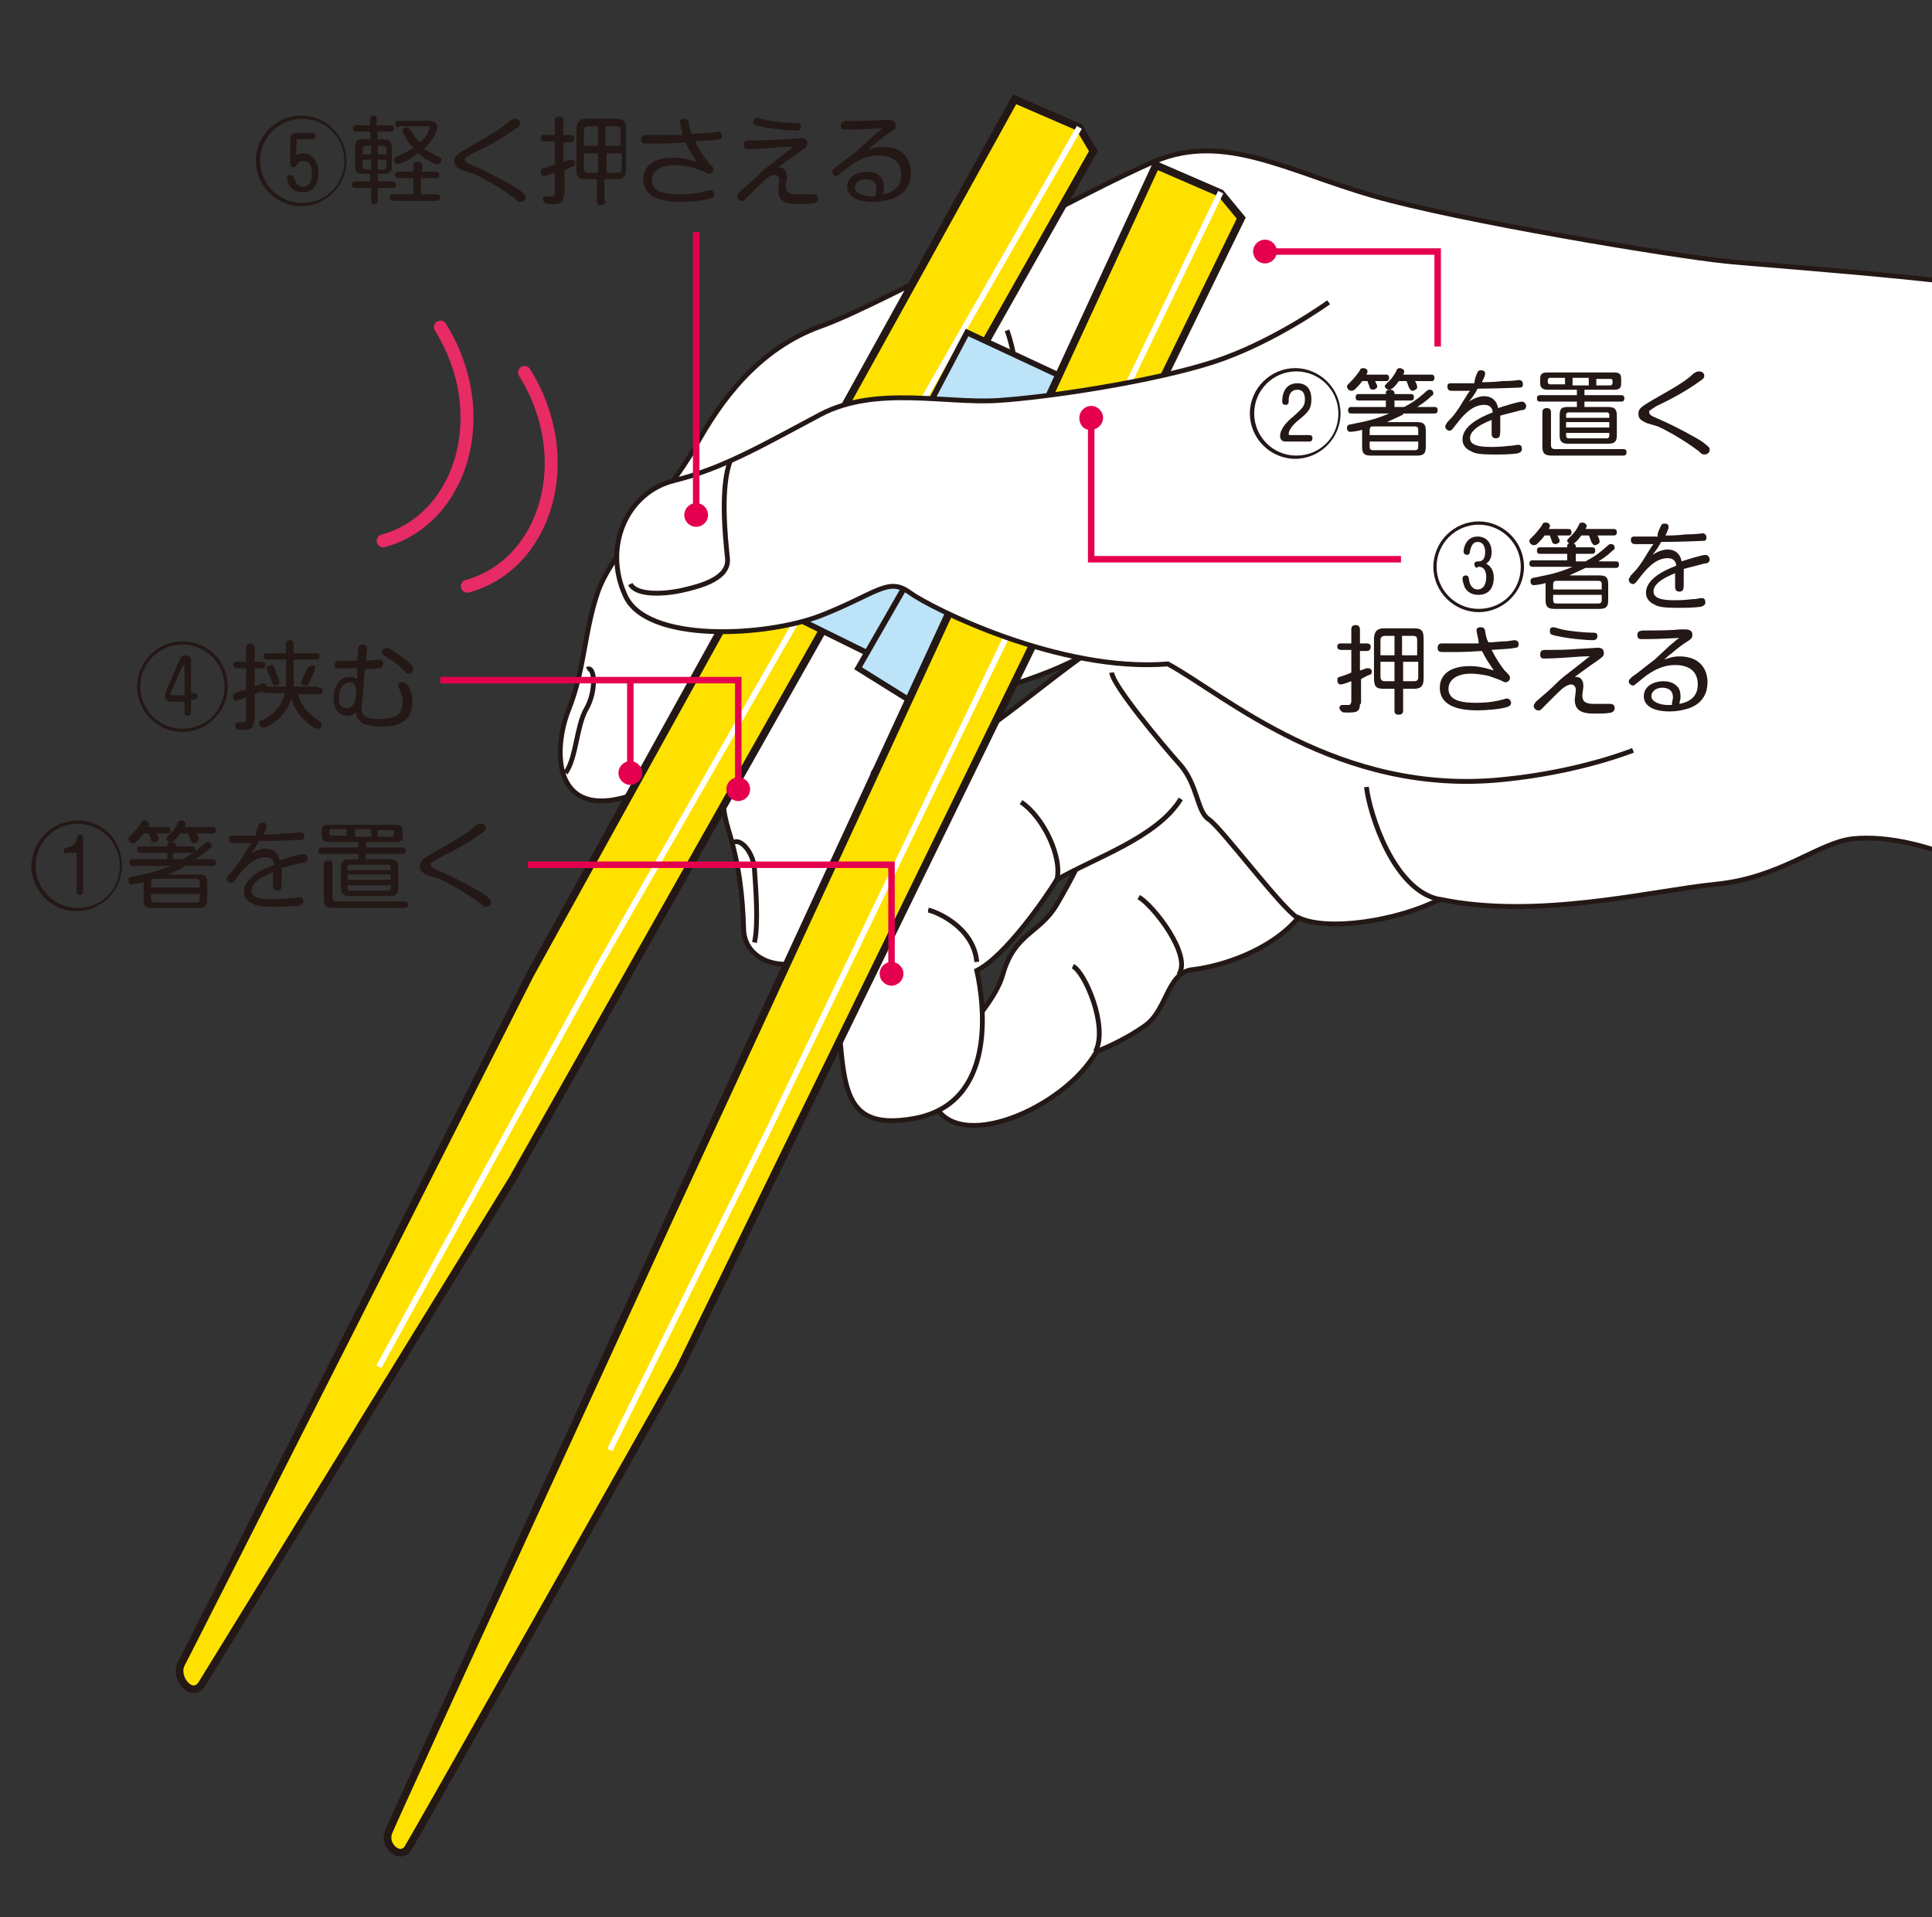
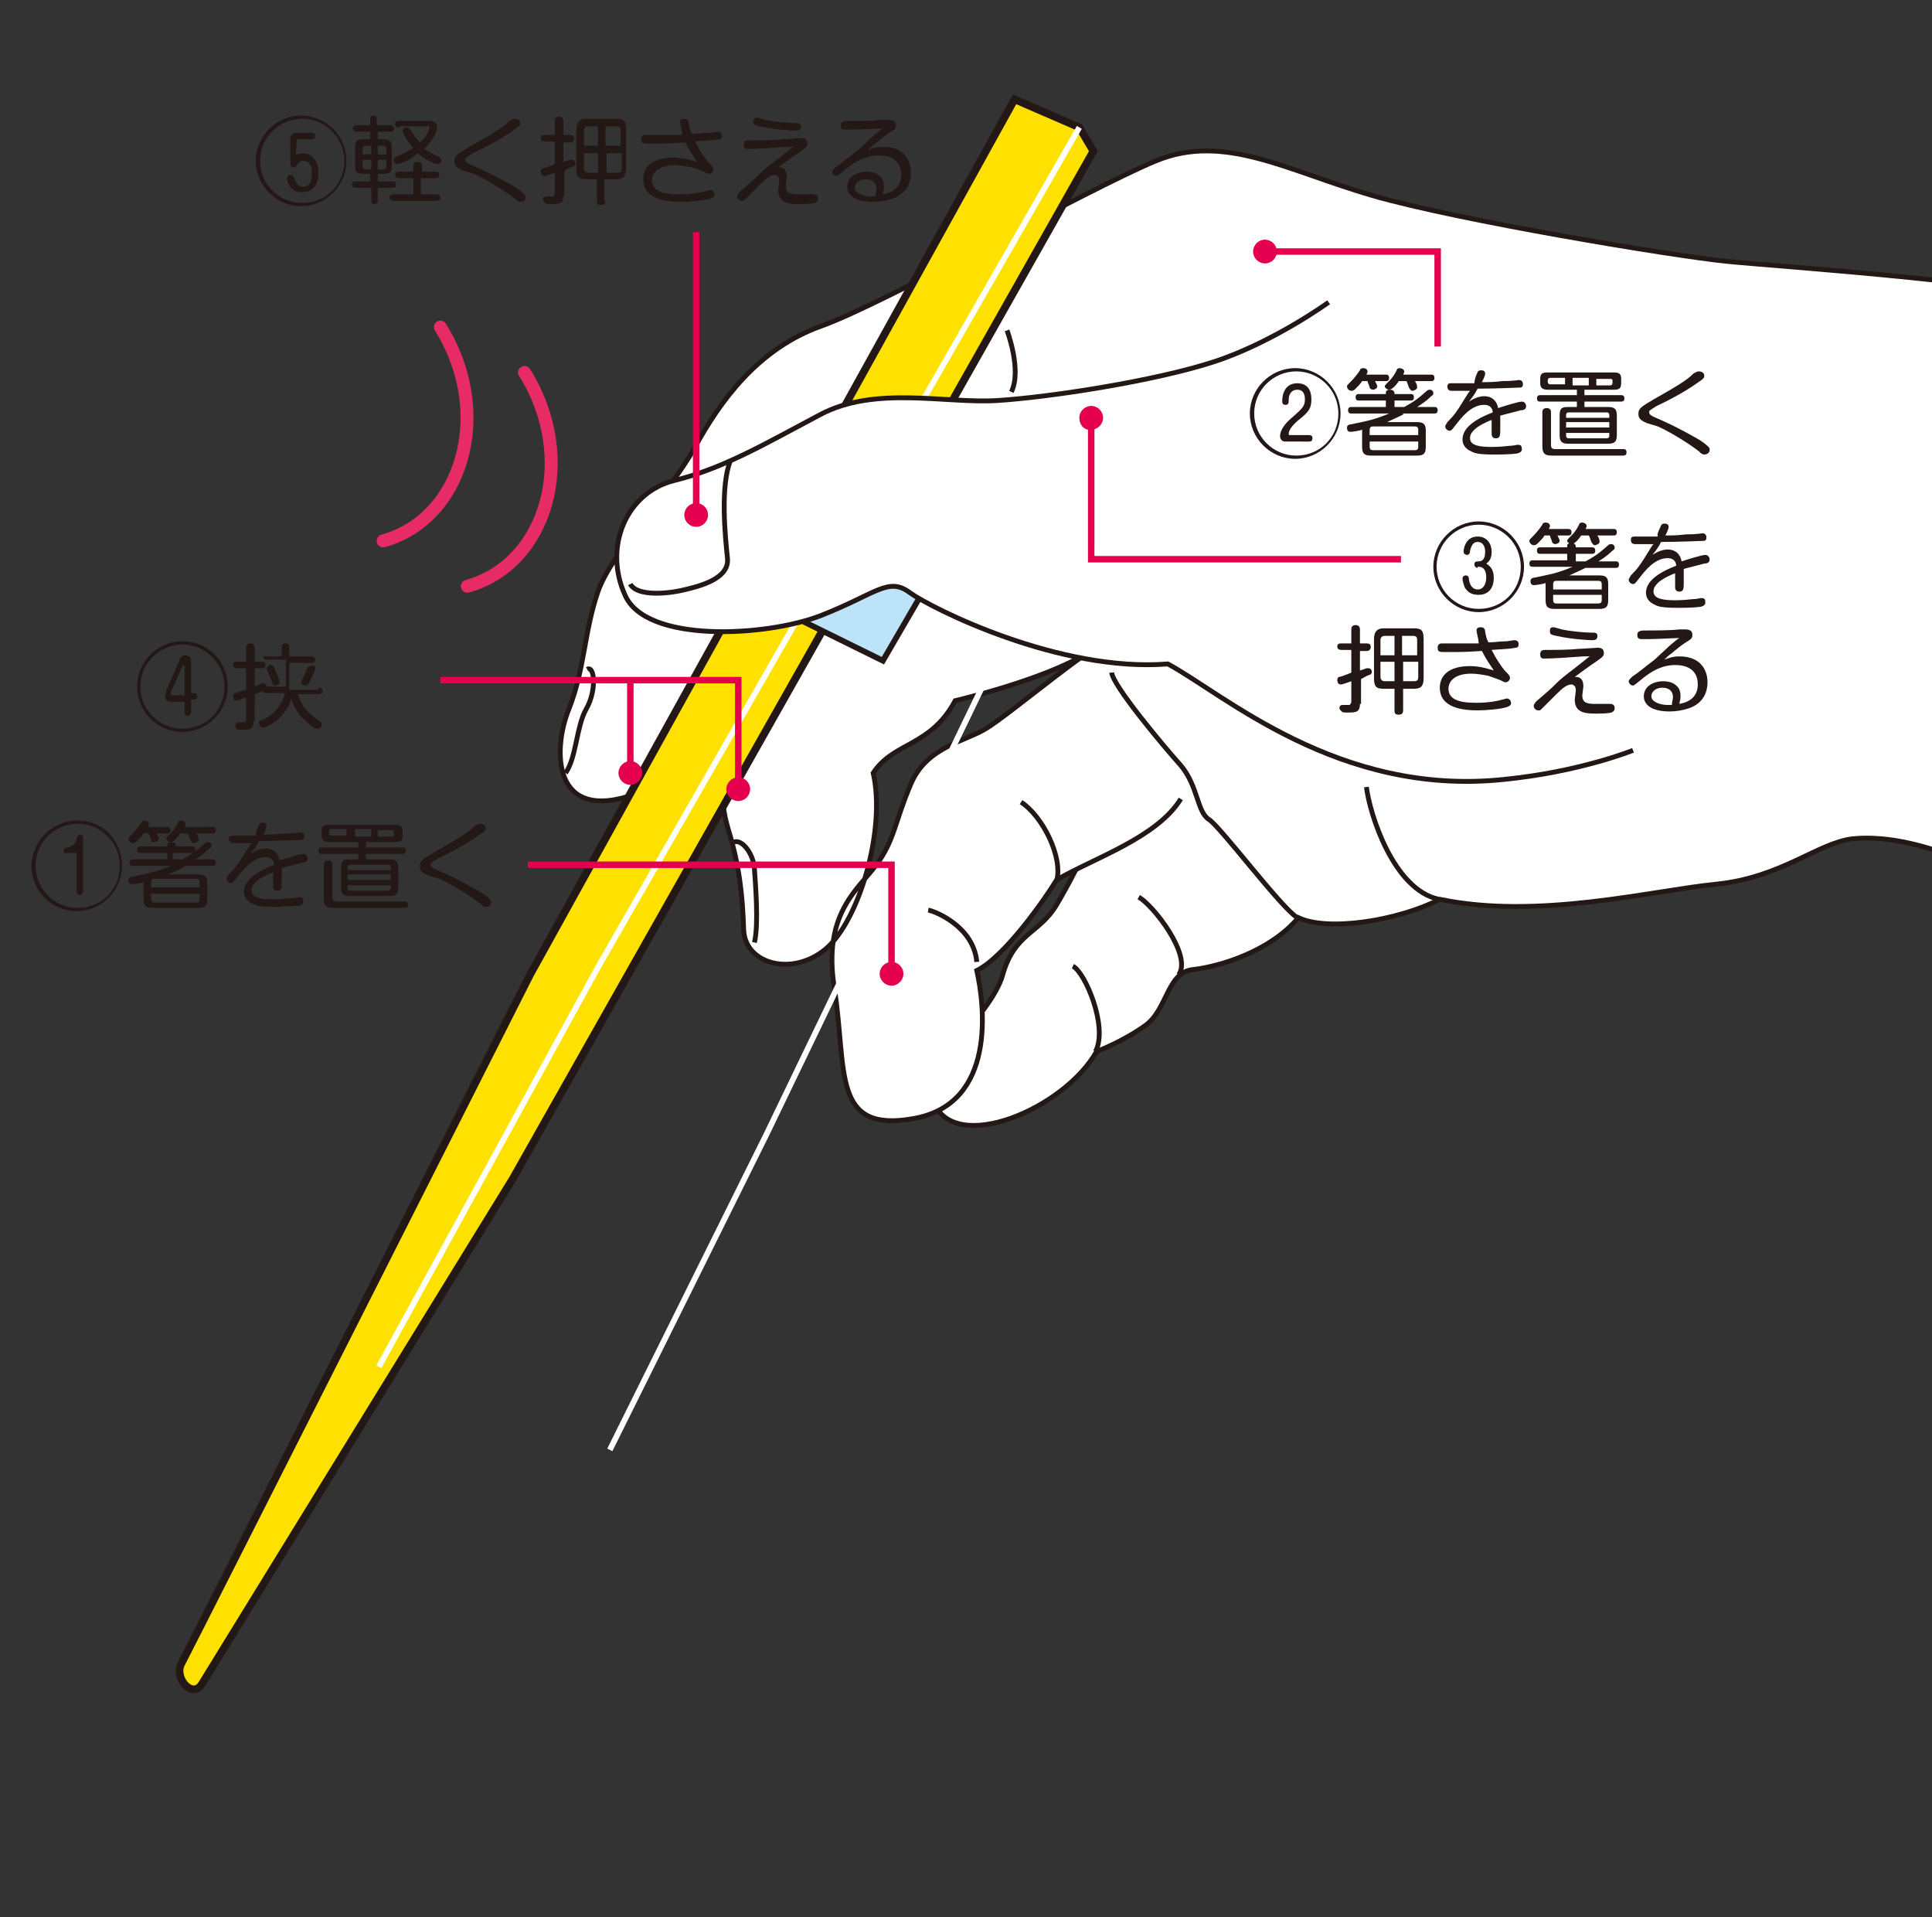
<svg xmlns="http://www.w3.org/2000/svg" xmlns:xlink="http://www.w3.org/1999/xlink" version="1.1" x="0px" y="0px" viewBox="0 0 179 177.6" style="enable-background:new 0 0 179 177.6;" xml:space="preserve">
  <rect x="0" y="0" width="179" height="177.6" fill="#333333" stroke="none" />
  <style type="text/css">
	.st0{clip-path:url(#SVGID_00000083811616272165368570000001103661535346344864_);}
	.st1{fill:#FFFFFF;stroke:#231815;stroke-width:0.448;stroke-miterlimit:10;}
	.st2{fill:none;stroke:#231815;stroke-width:0.448;stroke-miterlimit:10;}
	.st3{fill:#FFE100;stroke:#231815;stroke-width:0.708;stroke-miterlimit:10;}
	.st4{fill:none;stroke:#FFFFFF;stroke-width:0.531;stroke-miterlimit:10;}
	.st5{fill:#BCE3F8;stroke:#231815;stroke-width:0.531;stroke-miterlimit:10;}
	.st6{fill:#FFFFFF;stroke:#231815;stroke-width:0.531;stroke-miterlimit:10;}
	.st7{fill:none;stroke:#E62B65;stroke-width:1.2;stroke-linecap:round;stroke-miterlimit:10;}
	.st8{fill:#231815;}
	.st9{fill:none;stroke:#E4004F;stroke-width:0.6;stroke-miterlimit:10;}
	.st10{fill:#E4004F;}
</style>
  <g id="レイヤー_1">
</g>
  <g id="文字">
    <g>
      <defs>
        <rect id="SVGID_1_" width="179" height="177.6" />
      </defs>
      <clipPath id="SVGID_00000089531850761311068770000013564355066082332555_">
        <use xlink:href="#SVGID_1_" style="overflow:visible;" />
      </clipPath>
      <g style="clip-path:url(#SVGID_00000089531850761311068770000013564355066082332555_);">
        <g>
          <g>
            <g>
              <g>
                <path class="st1" d="M117.3,55.7L100.8,78c-0.7,2.1-2.9,5.8-2.9,5.8c-1.6,2.7-3.9,2.6-5,6.5s-7.7,8.7-6.4,11.8         c2,4.9,12.1,0.6,15.1-4.7c0,0,2.4-0.9,4.5-2.4c2.1-1.5,2-5,4.5-5.2c2.5-0.3,7.1-1.7,9.7-4.8c2.7,1.3,9.2,0.3,13.1-1.7         c9.1,1.9,19.6-0.8,25.6-1.4s9.4-3.8,12.6-4.2c6.6-0.7,16.3,4,23.6,10.6l-3.9-38" />
                <path class="st1" d="M109.4,74c-2.2,3.6-8.1,5.5-11.5,7.5c-1.1,1.8-4.8,7.1-7.4,8.4c0.7,3.1,1.9,12.3-5.8,13.7         c-7.7,1.4-6.2-4.4-7.4-12.1c-1.1-6.9,2.2-9.1,3.9-11.4c1.7-2.3,1.7-4,3.2-7.5c1.5-3.5,5.1-3.9,7.1-5.2s5.3-4.1,9.2-6.9         c-4,2.5-12.2,4.4-12.2,4.4c-2.3,4.3-5.7,3.8-7.6,6.7c1.2,5.2-1.3,13.7-4.4,16.3c-3.1,2.6-7.5,1.4-7.6-1.8s-0.4-5.9-1.4-9.2         s-0.5-5.2,0.8-8.8c1.3-3.5,2.7-6.8,3.4-10.5c0.7-3.7,3.9-5.1,6.8-6c2.9-0.9,9.7-4.8,13.2-7.7c-3.1,2.9-11.7,5-11.7,5         c-1.8,2.7-10.1,9.1-10.1,9.1c-0.2,2.1-2.9,12.6-10.9,15.5c-7.9,2.9-7.8-4.1-6.3-7.8c1.5-3.8,1.4-7.1,2.7-10.9         c1.3-3.7,6.7-9.2,9-13.4s5.8-9.1,11.7-11.2s24.7-12.7,31-15.3s12.1,0.9,20,3.2s27.9,5.6,32.8,6.1s28.2,2,36.3,4.5l4.4,42.7" />
              </g>
              <g>
                <path class="st2" d="M133.3,83.3c-4.2-0.9-6.4-7.9-6.7-10.4" />
                <path class="st2" d="M120.2,85c-1.5-0.9-7.1-8.4-8.2-9.1s-1-3.1-2.6-5c-1.7-1.9-6.3-7.4-6.4-8.6" />
                <path class="st2" d="M101.5,97.4c1.2-2.3-1-7.4-2.1-7.9" />
                <path class="st2" d="M109.2,90.3c1.3-1.8-2.4-6.5-3.7-7.2" />
                <path class="st2" d="M90.5,89.1c-0.3-3.3-3.9-4.7-4.5-4.8" />
                <path class="st2" d="M97.9,81.6c0.6-2.2-1.3-6-3.3-7.3" />
                <path class="st2" d="M93.3,30.6c0,0,1.4,3.7,0.4,5.7" />
              </g>
            </g>
            <g>
              <g>
                <path class="st3" d="M94,9.2l6,2.6l1.3,2.2l-53.8,95.2L18.7,156c-0.9,1.4-2.6-0.6-1.9-1.9c0.7-1.3,32.3-63.8,32.3-63.8         L94,9.2z" />
                <polyline class="st4" points="100,11.8 55.4,89.6 35.1,126.6        " />
              </g>
              <polygon class="st5" points="74.7,57.7 81.8,61.2 91.1,45.2 84.5,40.6       " />
-               <polygon class="st5" points="85.6,65.7 79.5,61.9 89.2,45 83.8,41.8 89.6,30.8 101.4,36.3       " />
              <g>
-                 <path class="st3" d="M107.1,15.3l6,2.6l1.9,2.3l-52,106.5c0,0-24.5,43.4-25.2,44.5s-2.3-0.2-1.8-1.5c0.5-1.3,26-56.8,26-56.8         L107.1,15.3z" />
                <polyline class="st4" points="113.1,17.8 71,105.1 56.5,134.3        " />
              </g>
              <circle class="st6" cx="87.2" cy="45.2" r="2.5" />
            </g>
            <g>
              <path class="st1" d="M123.1,28c0,0-5.1,3.7-10.6,5.5c-5.5,1.8-15.3,3.3-20.1,3.6c-4.8,0.3-11.3-1.4-16.4,1.3s-9,5-13.5,6.1        s-6.6,6.2-4.6,10.6c1.9,4.5,13.1,3.9,18.2,1.9c5.1-2,6.2-3.6,8.2-2.1c2.1,1.5,13.9,7.4,23.9,6.6c5.2,2.8,15.8,12.3,31.1,10.7        c7.1-0.7,12-2.7,12-2.7" />
              <path class="st1" d="M67.7,42.6c-1,2.4-0.5,7.2-0.3,9.1c0.2,1.9-2.5,2.6-4.3,3c-1.9,0.4-4.2,0.4-4.7-0.6" />
            </g>
          </g>
          <path class="st2" d="M52.4,71.6c1-1.4,1-4.3,1.9-5.9c1-1.7,0.8-4.1,0.1-3.7" />
          <path class="st2" d="M69.9,87.3c0.4-1.7,0.1-5.3,0-6.8c-0.1-1.5-1.2-2.8-1.9-2.5" />
        </g>
        <g>
          <path class="st7" d="M48.6,34.5c5,8,2,17.8-5.3,19.8" />
          <path class="st7" d="M40.8,30.3c5,8,2,17.8-5.3,19.8" />
        </g>
        <g>
          <path class="st8" d="M32.1,14.9c0,2.3-1.9,4.2-4.2,4.2c-2.3,0-4.2-1.9-4.2-4.2c0-2.3,1.9-4.2,4.2-4.2      C30.2,10.7,32.1,12.6,32.1,14.9z M24.1,14.9c0,2.1,1.7,3.9,3.9,3.9s3.9-1.7,3.9-3.9c0-2.2-1.8-3.9-3.9-3.9S24.1,12.7,24.1,14.9z       M26.9,12.8c0.1-0.5,0.4-0.5,0.6-0.5h1.4c0.2,0,0.3,0.1,0.3,0.3c0,0.2-0.1,0.3-0.3,0.3h-1.3c-0.1,0-0.1,0-0.1,0.1l-0.1,1.4      c0.1-0.1,0.3-0.2,0.7-0.2c0.7,0,1.4,0.6,1.4,1.8c0,0.7-0.2,1.8-1.5,1.8s-1.4-1.2-1.4-1.3c0-0.2,0.2-0.3,0.3-0.3      c0.3,0,0.3,0.2,0.4,0.4c0.1,0.2,0.2,0.7,0.8,0.7c0.5,0,0.8-0.4,0.8-1.2c0-0.7-0.2-1.2-0.8-1.2c-0.4,0-0.5,0.2-0.6,0.4      c-0.1,0.2-0.2,0.2-0.3,0.2c-0.3,0-0.3-0.3-0.3-0.4L26.9,12.8z" />
          <path class="st8" d="M34.3,12.9v-0.7h-1.2c-0.1,0-0.4,0-0.4-0.3c0-0.3,0.3-0.3,0.4-0.3h1.2v-0.6c0-0.2,0.1-0.3,0.3-0.3      c0.3,0,0.3,0.2,0.3,0.3v0.6h1.2c0.1,0,0.4,0,0.4,0.3c0,0.3-0.3,0.3-0.4,0.3H35v0.7h0.5c0.6,0,0.8,0.2,0.8,0.8v1.6      c0,0.7-0.2,0.8-0.8,0.8H35v0.7h1.3c0.1,0,0.4,0,0.4,0.3c0,0.3-0.3,0.3-0.4,0.3H35v1.2c0,0.2-0.1,0.3-0.3,0.3      c-0.3,0-0.3-0.2-0.3-0.3v-1.2H33c-0.1,0-0.4,0-0.4-0.3c0-0.3,0.3-0.3,0.4-0.3h1.3v-0.7h-0.6c-0.7,0-0.8-0.2-0.8-0.8v-1.6      c0-0.7,0.2-0.8,0.8-0.8H34.3z M34.4,14.3v-0.8h-0.5c-0.2,0-0.3,0.1-0.3,0.3v0.5H34.4z M34.4,14.8h-0.8v0.6      c0,0.2,0.1,0.3,0.3,0.3h0.5V14.8z M35,14.3h0.8v-0.5c0-0.2-0.1-0.3-0.3-0.3H35V14.3z M35,14.8v0.9h0.5c0.2,0,0.3-0.1,0.3-0.3      v-0.6H35z M40.3,15.9c0.1,0,0.4,0,0.4,0.3c0,0.3-0.2,0.3-0.4,0.3H39v1.5h1.4c0.1,0,0.4,0,0.4,0.3c0,0.3-0.3,0.3-0.4,0.3h-3.9      c-0.1,0-0.4,0-0.4-0.3c0-0.3,0.2-0.3,0.4-0.3h1.8v-1.5h-1.3c-0.1,0-0.4,0-0.4-0.3s0.3-0.3,0.4-0.3h1.3v-0.6      c0-0.2,0.1-0.3,0.4-0.3c0.2,0,0.4,0.1,0.4,0.3v0.6H40.3z M37,11.8c-0.1,0-0.4,0-0.4-0.3c0-0.3,0.2-0.3,0.4-0.3h2.7      c0.2,0,0.8,0,0.8,0.6c0,0.2-0.2,1-1.2,2c0.2,0.1,0.6,0.4,1.3,0.7c0.1,0.1,0.3,0.1,0.3,0.3c0,0.2-0.1,0.4-0.4,0.4      c-0.3,0-1.2-0.5-1.8-1c-0.8,0.7-1.7,1-1.9,1c-0.2,0-0.3-0.2-0.3-0.4c0-0.2,0-0.2,0.7-0.5c0.2-0.1,0.6-0.3,1.1-0.6      c-0.4-0.4-0.6-0.7-0.9-1.3c-0.1-0.1-0.1-0.2-0.1-0.3c0-0.2,0.2-0.3,0.4-0.3c0.1,0,0.2,0.1,0.3,0.2c0.4,0.6,0.5,0.8,0.9,1.2      c0.8-0.7,0.9-1.3,0.9-1.4c0-0.1-0.1-0.1-0.1-0.1H37z" />
          <path class="st8" d="M42.9,15.8c-0.7-0.3-0.8-0.5-0.8-0.9c0-0.5,0.4-0.7,1.4-1.3c2.3-1.3,3.1-1.8,3.7-2.4      c0.2-0.1,0.3-0.2,0.5-0.2c0.2,0,0.5,0.1,0.5,0.4c0,0.2-0.1,0.3-0.4,0.5c-1.1,0.8-2.5,1.6-4,2.3c-0.3,0.2-0.5,0.3-0.6,0.4      c-0.1,0-0.1,0.1-0.1,0.2c0,0.2,0.2,0.3,0.4,0.4c1.6,0.7,2.4,1.1,4,2c0.4,0.2,0.9,0.6,1.1,0.8c0.1,0.1,0.1,0.2,0.1,0.3      c0,0.2-0.2,0.4-0.5,0.4c-0.2,0-0.3-0.1-0.5-0.3c-1.3-1-3.1-2-3.8-2.3L42.9,15.8z" />
          <path class="st8" d="M52.2,18.1c0,0.8-0.4,0.8-1.2,0.8c-0.3,0-0.4,0-0.5-0.1c-0.1-0.1-0.2-0.2-0.2-0.3c0-0.3,0.2-0.3,0.4-0.3      c0.3,0,0.5,0,0.5,0c0.1,0,0.2-0.2,0.2-0.3V16c-0.8,0.3-0.9,0.3-1,0.3c-0.2,0-0.3-0.2-0.3-0.4c0-0.2,0.1-0.3,0.2-0.3      c0.1,0,0.9-0.3,1.1-0.4v-2.1h-0.9c-0.1,0-0.4,0-0.4-0.3c0-0.3,0.2-0.3,0.4-0.3h0.9v-1.3c0-0.1,0-0.4,0.4-0.4      c0.3,0,0.4,0.2,0.4,0.4v1.3h0.6c0.1,0,0.4,0,0.4,0.3c0,0.4-0.3,0.4-0.4,0.4h-0.6V15c0.1,0,0.6-0.2,0.6-0.2c0.1,0,0.1,0,0.2,0      c0.2,0,0.3,0.2,0.3,0.3c0,0.2-0.1,0.3-0.2,0.3c-0.3,0.1-0.6,0.3-0.8,0.4V18.1z M56.1,18.6c0,0.1,0,0.4-0.4,0.4      c-0.3,0-0.4-0.1-0.4-0.4v-2h-1c-0.7,0-0.9-0.2-0.9-1v-3.6c0-0.7,0.3-1,0.9-1h2.8c0.7,0,0.9,0.2,0.9,1v3.6c0,0.7-0.2,1-0.9,1      h-1.1V18.6z M54.1,13.5h1.3v-1.8h-0.9c-0.3,0-0.4,0.2-0.4,0.4V13.5z M54.1,14.2v1.4c0,0.2,0.1,0.4,0.4,0.4h0.9v-1.8H54.1z       M57.5,13.5v-1.4c0-0.3-0.1-0.4-0.4-0.4h-1v1.8H57.5z M57.5,14.2h-1.3V16h1c0.3,0,0.4-0.1,0.4-0.4V14.2z" />
          <path class="st8" d="M63,11.3c0-0.3,0.3-0.3,0.4-0.3c0.3,0,0.4,0.2,0.4,0.4c0.1,0.5,0.1,0.6,0.3,1c0.6,0,1.1-0.1,1.7-0.1      c0.1,0,0.6-0.1,0.7-0.1c0.4,0,0.4,0.3,0.4,0.4c0,0.2-0.1,0.3-0.3,0.3c-0.4,0.1-0.8,0.1-2.2,0.2c0.4,0.8,0.8,1.4,1.2,1.9      c0.4,0.4,0.5,0.5,0.5,0.7c0,0.2-0.2,0.4-0.4,0.4c-0.1,0-0.1,0-0.5-0.2c0,0-0.5-0.2-1.1-0.4c-0.5-0.1-1.1-0.2-1.6-0.2      c-1.5,0-2.1,0.7-2.1,1.4c0,1.2,1.5,1.3,2.6,1.3c1.2,0,2.1-0.2,2.4-0.3c0.1,0,0.3-0.1,0.4-0.1c0.3,0,0.4,0.3,0.4,0.4      c0,0.2-0.1,0.3-0.4,0.4c-0.6,0.2-2,0.3-2.7,0.3c-1.3,0-3.5-0.2-3.5-2.1c0-1.1,0.8-2,2.8-2c1,0,1.8,0.3,2.2,0.4      c-0.4-0.6-0.7-1-1.1-1.8c-1.7,0.1-1.8,0.1-3.4,0.1c-0.5,0-0.7,0-0.7-0.4c0-0.4,0.3-0.4,0.4-0.4c0.5,0,1.2,0,1.7,0      c0.8,0,1.6,0,1.7,0C63.2,12.1,63,11.5,63,11.3z" />
          <path class="st8" d="M72.2,15.5c0.7,0,0.7,0.7,0.7,0.9c0,0.1-0.1,0.7-0.1,0.8c0,0.6,0.3,0.8,1.1,0.8c0,0,0.5,0,1.1,0      c0.1,0,0.3,0,0.4,0c0.2,0,0.4,0.1,0.4,0.4c0,0.2-0.1,0.3-0.3,0.4c-0.4,0.1-1.1,0.1-1.3,0.1c-1,0-2.1,0-2.1-1.3      c0-0.1,0.1-0.7,0.1-0.9c0-0.4-0.3-0.5-0.4-0.5c-0.4,0-0.8,0.3-1.4,0.9c-0.2,0.2-1.3,1.3-1.4,1.4c-0.1,0.1-0.1,0.1-0.3,0.1      c-0.2,0-0.4-0.2-0.4-0.4c0-0.2,0.1-0.2,0.2-0.4c0.9-0.8,1.1-0.9,2.2-2c0.7-0.6,0.9-0.7,2.4-1.9c0.1-0.1,0.4-0.3,0.4-0.3      c0,0-0.1,0-0.1,0c-0.1,0-0.5,0-0.5,0c-1.4,0.1-2.8,0.2-3.6,0.2c-0.2,0-0.4,0-0.4-0.4c0-0.4,0.3-0.4,0.5-0.4c1,0,2.1,0,3.1-0.1      c0.3,0,1.5-0.1,1.7-0.1c0.2,0,0.6,0,0.6,0.5c0,0.3-0.2,0.4-0.6,0.7c-0.9,0.6-1.4,1-2.1,1.5C72.1,15.5,72.1,15.5,72.2,15.5z       M70.1,10.9c0.1,0,0.1,0,0.8,0.2c0.9,0.2,2.3,0.3,2.7,0.3c0.4,0,0.6,0,0.6,0.3c0,0.4-0.3,0.4-0.5,0.4c-0.3,0-2-0.1-3.3-0.4      c-0.4-0.1-0.6-0.1-0.6-0.4c0,0,0-0.1,0-0.1C69.8,11.1,69.9,10.9,70.1,10.9z" />
          <path class="st8" d="M80.9,12.6c0.6-0.5,0.7-0.6,0.9-0.7c-0.5,0-2,0.1-2.9,0.1c-0.1,0-0.5,0-0.6,0c-0.3,0-0.4-0.1-0.4-0.4      c0-0.3,0.2-0.4,0.7-0.4c0.7,0,2.5,0,3.2-0.1c0.2,0,0.4,0,0.5,0c0.4,0,0.7,0.1,0.7,0.5c0,0.3-0.1,0.4-0.6,0.7      c-0.2,0.1-1.1,0.8-1.3,1c-0.3,0.2-0.5,0.4-0.7,0.6c0.3-0.1,0.7-0.3,1.4-0.3c1.9,0,2.6,1.2,2.6,2.4c0,0.8-0.3,1.9-1.7,2.4      c-0.6,0.2-1.2,0.3-1.8,0.3c-1.8,0-2.4-0.7-2.4-1.4c0-1,1-1.4,1.8-1.4c0.4,0,0.9,0.1,1.2,0.4c0.4,0.3,0.4,0.8,0.4,1.1      c0,0.2-0.1,0.4-0.1,0.6c1.1-0.2,1.7-0.8,1.7-1.8c0-1.5-1.2-1.8-2.1-1.8c-1.4,0-2.5,0.8-3.2,1.4c-0.5,0.4-0.6,0.5-0.7,0.5      c-0.2,0-0.4-0.2-0.4-0.4c0-0.1,0.1-0.2,0.3-0.4c0.6-0.4,1.3-1,2.1-1.6L80.9,12.6z M81.2,17.5c0-0.7-0.5-0.9-1-0.9      c-0.5,0-1,0.3-1,0.8c0,0.5,0.8,0.8,1.5,0.8c0.2,0,0.3,0,0.4,0C81.1,17.9,81.2,17.7,81.2,17.5z" />
        </g>
        <g>
          <path class="st8" d="M124.2,38.3c0,2.3-1.9,4.2-4.2,4.2c-2.3,0-4.2-1.9-4.2-4.2c0-2.3,1.9-4.2,4.2-4.2      C122.3,34.1,124.2,36,124.2,38.3z M116.2,38.3c0,2.1,1.7,3.9,3.9,3.9s3.9-1.7,3.9-3.9c0-2.2-1.8-3.9-3.9-3.9      S116.2,36.1,116.2,38.3z M119.1,40.9c-0.4,0-0.5-0.3-0.5-0.5c0-0.7,0.7-1.4,1.2-1.8c0.9-0.8,1.1-1,1.1-1.6      c0-0.4-0.1-0.9-0.7-0.9s-0.8,0.5-0.8,0.9c0,0.3,0,0.5-0.3,0.5c-0.3,0-0.3-0.2-0.3-0.4c0-0.1,0-1.6,1.4-1.6      c0.5,0,1.3,0.2,1.3,1.5c0,0.9-0.3,1.2-1.3,2c-0.8,0.7-0.8,1.1-0.8,1.2c0,0.1,0,0.1,0.2,0.1h1.7c0.2,0,0.3,0.1,0.3,0.3      c0,0.2-0.1,0.3-0.3,0.3H119.1z" />
          <path class="st8" d="M130,38.4c-0.6,0.3-1.3,0.6-1.5,0.7h2.8c0.6,0,0.8,0.2,0.8,0.8v1.5c0,0.6-0.2,0.8-0.8,0.8H127      c-0.6,0-0.8-0.2-0.8-0.8v-1.6c-0.2,0.1-0.9,0.2-1.1,0.2c-0.3,0-0.3-0.3-0.3-0.4c0-0.2,0.2-0.3,0.4-0.3c1.4-0.3,2.1-0.4,3.5-1      h-3.5c-0.1,0-0.3,0-0.3-0.3c0-0.3,0.2-0.3,0.3-0.3h3.2v-0.6h-2.5c-0.1,0-0.3,0-0.3-0.3c0-0.3,0.2-0.3,0.3-0.3h2.5v-0.1      c0-0.1,0-0.3,0.4-0.3c0.3,0,0.4,0.2,0.4,0.3v0.1h1.5c0.1,0,0.3,0,0.3,0.3c0,0.3-0.2,0.3-0.3,0.3h-1.5v0.6h0.9      c0.9-0.5,1.2-0.7,2.1-1.5c0.1-0.1,0.2-0.1,0.3-0.1c0.2,0,0.3,0.2,0.3,0.3c0,0.1,0,0.2-0.2,0.3c-0.5,0.5-1,0.8-1.3,1h1.6      c0.1,0,0.3,0,0.3,0.3c0,0.3-0.2,0.3-0.3,0.3H130z M126.2,35.3c-0.1,0.2-0.4,0.5-0.6,0.7c-0.1,0.1-0.2,0.2-0.4,0.2      c-0.2,0-0.4-0.2-0.4-0.4c0-0.1,0-0.1,0.3-0.4c0.4-0.4,0.7-0.8,0.9-1.1c0-0.1,0.1-0.2,0.3-0.2c0.2,0,0.4,0.1,0.4,0.3      c0,0.1,0,0.1-0.1,0.3h1.8c0.1,0,0.3,0,0.3,0.3c0,0.3-0.2,0.3-0.3,0.3h-1c0.2,0.4,0.2,0.4,0.2,0.5c0,0.2-0.3,0.3-0.4,0.3      c-0.1,0-0.3-0.1-0.3-0.2c0-0.1-0.2-0.5-0.2-0.6H126.2z M131.4,40.3v-0.5c0-0.2-0.1-0.3-0.3-0.3h-3.9c-0.2,0-0.3,0.1-0.3,0.3v0.5      H131.4z M126.9,40.9v0.5c0,0.2,0.1,0.3,0.3,0.3h3.9c0.2,0,0.3-0.1,0.3-0.3v-0.5H126.9z M132.6,34.7c0.1,0,0.3,0,0.3,0.3      s-0.2,0.3-0.3,0.3h-1.5c0.2,0.3,0.2,0.5,0.2,0.6c0,0.2-0.4,0.3-0.4,0.3c-0.2,0-0.2-0.1-0.3-0.2s-0.2-0.6-0.3-0.7h-0.7      c-0.2,0.3-0.6,0.8-0.9,0.8c-0.2,0-0.4-0.2-0.4-0.3c0-0.1,0-0.1,0.4-0.5c0.3-0.3,0.5-0.6,0.7-1c0-0.1,0.1-0.2,0.3-0.2      c0.1,0,0.4,0.1,0.4,0.3c0,0.1,0,0.1-0.1,0.3H132.6z" />
          <path class="st8" d="M136.8,34.7c0.1-0.2,0.1-0.4,0.4-0.4c0.1,0,0.4,0,0.4,0.3c0,0.2-0.2,0.6-0.3,0.8c0.5,0,1.1,0,1.9-0.1      c1,0,1.5-0.1,1.5-0.1c0.1,0,0.4,0,0.4,0.4c0,0.3-0.2,0.3-0.3,0.3c-0.1,0-2.2,0.1-3.9,0.1c-0.2,0.4-0.4,0.7-0.8,1.2      c0.6-0.4,1.1-0.5,1.4-0.5c0.8,0,1.2,0.5,1.3,1.1c0.6-0.2,1.9-0.6,2.2-0.6c0.3,0,0.4,0.3,0.4,0.4c0,0.3-0.2,0.4-0.5,0.4      c-0.7,0.2-1.2,0.3-1.9,0.5c0,0.4,0,1,0,1.2c0,0.6,0,0.9-0.4,0.9c-0.4,0-0.4-0.3-0.4-0.5c0-0.2,0-0.9,0-1c0-0.1,0-0.2,0-0.2      c-0.3,0.1-1.2,0.5-1.6,0.9c-0.3,0.3-0.4,0.5-0.4,0.8c0,0.7,1,0.8,2,0.8c0.1,0,0.8,0,1.6-0.1c0.4,0,0.7-0.1,0.8-0.1      c0.2,0,0.4,0,0.4,0.4c0,0.2-0.1,0.3-0.4,0.4c-0.7,0.1-1.5,0.1-2.2,0.1c-1.3,0-1.8-0.1-2.1-0.3c-0.5-0.2-0.8-0.6-0.8-1.1      c0-1.2,1.5-2,2.8-2.5c0-0.2-0.1-0.7-0.8-0.7c-1.2,0-2.1,1.2-2.5,1.7c-0.4,0.5-0.5,0.7-0.7,0.7c-0.2,0-0.4-0.2-0.4-0.4      c0-0.1,0.1-0.2,0.2-0.4c0.6-0.6,0.9-1,1.5-2c0.3-0.5,0.5-0.8,0.6-0.9c-0.7,0-1.4,0-1.7,0c-0.1,0-0.4,0-0.4-0.4      c0-0.2,0.1-0.3,0.3-0.3c0.1,0,1.8,0,2.2,0C136.6,35.3,136.7,34.9,136.8,34.7z" />
          <path class="st8" d="M146.8,36.6h3.4c0.2,0,0.3,0.1,0.3,0.3c0,0.2-0.1,0.3-0.3,0.3h-3.4v0.5h2.2c0.6,0,0.8,0.2,0.8,0.8v1.8      c0,0.6-0.2,0.8-0.8,0.8h-3.7c-0.6,0-0.8-0.2-0.8-0.8v-1.8c0-0.7,0.2-0.8,0.8-0.8h0.8v-0.5h-3.4c-0.1,0-0.3,0-0.3-0.3      c0-0.2,0.1-0.3,0.3-0.3h3.4v-0.5h-2.7c-0.5,0-0.7-0.2-0.7-0.6v-0.4c0-0.5,0.2-0.6,0.7-0.6h6.1c0.5,0,0.7,0.1,0.7,0.6v0.4      c0,0.5-0.2,0.6-0.7,0.6h-2.7V36.6z M143.8,42.2c-0.7,0-0.9-0.2-0.9-0.9v-3.1c0-0.1,0-0.4,0.4-0.4s0.4,0.3,0.4,0.4v3      c0,0.3,0.1,0.4,0.4,0.4h6.3c0.1,0,0.3,0,0.3,0.3c0,0.2-0.1,0.3-0.3,0.3H143.8z M145,35h-1.4c-0.1,0-0.2,0.1-0.2,0.2v0.2      c0,0.1,0.1,0.2,0.2,0.2h1.4V35z M145.1,38.7h4v-0.3c0-0.1-0.1-0.2-0.2-0.2h-3.6c-0.1,0-0.2,0.1-0.2,0.2V38.7z M149.1,39.1h-4      v0.5h4V39.1z M145.1,40.1v0.3c0,0.1,0.1,0.2,0.2,0.2h3.6c0.1,0,0.2-0.1,0.2-0.2v-0.3H145.1z M147.2,35h-1.5v0.7h1.5V35z       M147.9,35v0.7h1.3c0.1,0,0.2-0.1,0.2-0.2v-0.2c0-0.1,0-0.2-0.2-0.2H147.9z" />
          <path class="st8" d="M152.6,39.2c-0.7-0.3-0.8-0.5-0.8-0.9c0-0.5,0.4-0.7,1.4-1.3c2.3-1.3,3.1-1.8,3.7-2.4      c0.2-0.1,0.3-0.2,0.5-0.2c0.2,0,0.5,0.1,0.5,0.4c0,0.2-0.1,0.3-0.4,0.5c-1.1,0.8-2.5,1.6-4,2.3c-0.3,0.2-0.5,0.3-0.6,0.4      c-0.1,0-0.1,0.1-0.1,0.2c0,0.2,0.2,0.3,0.4,0.4c1.6,0.7,2.4,1.1,4,2c0.4,0.2,0.9,0.6,1.1,0.8c0.1,0.1,0.1,0.2,0.1,0.3      c0,0.2-0.2,0.4-0.5,0.4c-0.2,0-0.3-0.1-0.5-0.3c-1.3-1-3.1-2-3.8-2.3L152.6,39.2z" />
        </g>
        <g>
          <path class="st8" d="M141.2,52.5c0,2.3-1.9,4.2-4.2,4.2c-2.3,0-4.2-1.9-4.2-4.2c0-2.3,1.9-4.2,4.2-4.2      C139.3,48.3,141.2,50.2,141.2,52.5z M133.1,52.5c0,2.1,1.7,3.9,3.9,3.9s3.9-1.7,3.9-3.9c0-2.2-1.8-3.9-3.9-3.9      S133.1,50.3,133.1,52.5z M136.9,52.6c-0.2,0-0.3-0.2-0.3-0.3c0-0.3,0.2-0.3,0.4-0.3c0.6,0,0.6-0.7,0.6-0.9      c0-0.3-0.1-0.9-0.7-0.9c-0.5,0-0.6,0.5-0.7,0.8c0,0.1,0,0.4-0.3,0.4c-0.1,0-0.3-0.1-0.3-0.3c0-0.3,0.2-1.4,1.3-1.4      c0.9,0,1.3,0.7,1.3,1.4c0,0.2,0,0.8-0.5,1.1c0.3,0.2,0.7,0.5,0.7,1.3c0,1.2-0.7,1.6-1.4,1.6c-0.6,0-1-0.2-1.3-0.7      c-0.1-0.3-0.2-0.6-0.2-0.8c0-0.3,0.3-0.3,0.3-0.3c0.3,0,0.3,0.3,0.3,0.4c0.1,0.6,0.4,0.9,0.8,0.9c0.7,0,0.8-0.8,0.8-1.1      c0-0.2,0-1-0.7-1H136.9z" />
          <path class="st8" d="M146.9,52.6c-0.6,0.3-1.3,0.6-1.5,0.7h2.8c0.6,0,0.8,0.2,0.8,0.8v1.5c0,0.6-0.2,0.8-0.8,0.8H144      c-0.6,0-0.8-0.2-0.8-0.8V54c-0.2,0.1-0.9,0.2-1.1,0.2c-0.3,0-0.3-0.3-0.3-0.4c0-0.2,0.2-0.3,0.4-0.3c1.4-0.3,2.1-0.4,3.5-1H142      c-0.1,0-0.3,0-0.3-0.3c0-0.3,0.2-0.3,0.3-0.3h3.2v-0.6h-2.5c-0.1,0-0.3,0-0.3-0.3c0-0.3,0.2-0.3,0.3-0.3h2.5v-0.1      c0-0.1,0-0.3,0.4-0.3c0.3,0,0.4,0.2,0.4,0.3v0.1h1.5c0.1,0,0.3,0,0.3,0.3c0,0.3-0.2,0.3-0.3,0.3h-1.5V52h0.9      c0.9-0.5,1.2-0.7,2.1-1.5c0.1-0.1,0.2-0.1,0.3-0.1c0.2,0,0.3,0.2,0.3,0.3c0,0.1,0,0.2-0.2,0.3c-0.5,0.5-1,0.8-1.3,1h1.6      c0.1,0,0.3,0,0.3,0.3c0,0.3-0.2,0.3-0.3,0.3H146.9z M143.1,49.6c-0.1,0.2-0.4,0.5-0.6,0.7c-0.1,0.1-0.2,0.2-0.4,0.2      c-0.2,0-0.4-0.2-0.4-0.4c0-0.1,0-0.1,0.3-0.4c0.4-0.4,0.7-0.8,0.9-1.1c0-0.1,0.1-0.2,0.3-0.2c0.2,0,0.4,0.1,0.4,0.3      c0,0.1,0,0.1-0.1,0.3h1.8c0.1,0,0.3,0,0.3,0.3c0,0.3-0.2,0.3-0.3,0.3h-1c0.2,0.4,0.2,0.4,0.2,0.5c0,0.2-0.3,0.3-0.4,0.3      c-0.1,0-0.3-0.1-0.3-0.2c0-0.1-0.2-0.5-0.2-0.6H143.1z M148.4,54.6v-0.5c0-0.2-0.1-0.3-0.3-0.3h-3.9c-0.2,0-0.3,0.1-0.3,0.3v0.5      H148.4z M143.9,55.1v0.5c0,0.2,0.1,0.3,0.3,0.3h3.9c0.2,0,0.3-0.1,0.3-0.3v-0.5H143.9z M149.5,49c0.1,0,0.3,0,0.3,0.3      s-0.2,0.3-0.3,0.3H148c0.2,0.3,0.2,0.5,0.2,0.6c0,0.2-0.4,0.3-0.4,0.3c-0.2,0-0.2-0.1-0.3-0.2s-0.2-0.6-0.3-0.7h-0.7      c-0.2,0.3-0.6,0.8-0.9,0.8c-0.2,0-0.4-0.2-0.4-0.3c0-0.1,0-0.1,0.4-0.5c0.3-0.3,0.5-0.6,0.7-1c0-0.1,0.1-0.2,0.3-0.2      c0.1,0,0.4,0.1,0.4,0.3c0,0.1,0,0.1-0.1,0.3H149.5z" />
          <path class="st8" d="M153.8,48.9c0.1-0.2,0.1-0.4,0.4-0.4c0.1,0,0.4,0,0.4,0.3c0,0.2-0.2,0.6-0.3,0.8c0.5,0,1.1,0,1.9-0.1      c1,0,1.5-0.1,1.5-0.1c0.1,0,0.4,0,0.4,0.4c0,0.3-0.2,0.3-0.3,0.3c-0.1,0-2.2,0.1-3.9,0.1c-0.2,0.4-0.4,0.7-0.8,1.2      c0.6-0.4,1.1-0.5,1.4-0.5c0.8,0,1.2,0.5,1.3,1.1c0.6-0.2,1.9-0.6,2.2-0.6c0.3,0,0.4,0.3,0.4,0.4c0,0.3-0.2,0.4-0.5,0.4      c-0.7,0.2-1.2,0.3-1.9,0.5c0,0.4,0,1,0,1.2c0,0.6,0,0.9-0.4,0.9c-0.4,0-0.4-0.3-0.4-0.5c0-0.2,0-0.9,0-1c0-0.1,0-0.2,0-0.2      c-0.3,0.1-1.2,0.5-1.6,0.9c-0.3,0.3-0.4,0.5-0.4,0.8c0,0.7,1,0.8,2,0.8c0.1,0,0.8,0,1.6-0.1c0.4,0,0.7-0.1,0.8-0.1      c0.2,0,0.4,0,0.4,0.4c0,0.2-0.1,0.3-0.4,0.4c-0.7,0.1-1.5,0.1-2.2,0.1c-1.3,0-1.8-0.1-2.1-0.3c-0.5-0.2-0.8-0.6-0.8-1.1      c0-1.2,1.5-2,2.8-2.5c0-0.2-0.1-0.7-0.8-0.7c-1.2,0-2.1,1.2-2.5,1.7c-0.4,0.5-0.5,0.7-0.7,0.7c-0.2,0-0.4-0.2-0.4-0.4      c0-0.1,0.1-0.2,0.2-0.4c0.6-0.6,0.9-1,1.5-2c0.3-0.5,0.5-0.8,0.6-0.9c-0.7,0-1.4,0-1.7,0c-0.1,0-0.4,0-0.4-0.4      c0-0.2,0.1-0.3,0.3-0.3c0.1,0,1.8,0,2.2,0C153.5,49.5,153.7,49.1,153.8,48.9z" />
          <path class="st8" d="M126,65.2c0,0.8-0.4,0.8-1.2,0.8c-0.3,0-0.4,0-0.5-0.1c-0.1-0.1-0.2-0.2-0.2-0.3c0-0.3,0.2-0.3,0.4-0.3      c0.3,0,0.5,0,0.5,0c0.1,0,0.2-0.2,0.2-0.3v-1.9c-0.8,0.3-0.9,0.3-1,0.3c-0.2,0-0.3-0.2-0.3-0.4c0-0.2,0.1-0.3,0.2-0.3      c0.1,0,0.9-0.3,1.1-0.4v-2.1h-0.9c-0.1,0-0.4,0-0.4-0.3c0-0.3,0.2-0.3,0.4-0.3h0.9v-1.3c0-0.1,0-0.4,0.4-0.4      c0.3,0,0.4,0.2,0.4,0.4v1.3h0.6c0.1,0,0.4,0,0.4,0.3c0,0.4-0.3,0.4-0.4,0.4H126v1.8c0.1,0,0.6-0.2,0.6-0.2c0.1,0,0.1,0,0.2,0      c0.2,0,0.3,0.2,0.3,0.3c0,0.2-0.1,0.3-0.2,0.3c-0.3,0.1-0.6,0.3-0.8,0.4V65.2z M130,65.8c0,0.1,0,0.4-0.4,0.4      c-0.3,0-0.4-0.1-0.4-0.4v-2h-1c-0.7,0-0.9-0.2-0.9-1v-3.6c0-0.7,0.3-1,0.9-1h2.8c0.7,0,0.9,0.2,0.9,1v3.6c0,0.7-0.2,1-0.9,1H130      V65.8z M127.9,60.7h1.3v-1.8h-0.9c-0.3,0-0.4,0.2-0.4,0.4V60.7z M127.9,61.3v1.4c0,0.2,0.1,0.4,0.4,0.4h0.9v-1.8H127.9z       M131.3,60.7v-1.4c0-0.3-0.1-0.4-0.4-0.4h-1v1.8H131.3z M131.3,61.3H130v1.8h1c0.3,0,0.4-0.1,0.4-0.4V61.3z" />
          <path class="st8" d="M136.8,58.4c0-0.3,0.3-0.3,0.4-0.3c0.3,0,0.4,0.2,0.4,0.4c0.1,0.5,0.1,0.6,0.3,1c0.6,0,1.1-0.1,1.7-0.1      c0.1,0,0.6-0.1,0.7-0.1c0.4,0,0.4,0.3,0.4,0.4c0,0.2-0.1,0.3-0.3,0.3c-0.4,0.1-0.8,0.1-2.2,0.2c0.4,0.8,0.8,1.4,1.2,1.9      c0.4,0.4,0.5,0.5,0.5,0.7c0,0.2-0.2,0.4-0.4,0.4c-0.1,0-0.1,0-0.5-0.2c0,0-0.5-0.2-1.1-0.4c-0.5-0.1-1.1-0.2-1.6-0.2      c-1.5,0-2.1,0.7-2.1,1.4c0,1.2,1.5,1.3,2.6,1.3c1.2,0,2.1-0.2,2.4-0.3c0.1,0,0.3-0.1,0.4-0.1c0.3,0,0.4,0.3,0.4,0.4      c0,0.2-0.1,0.3-0.4,0.4c-0.6,0.2-2,0.3-2.7,0.3c-1.3,0-3.5-0.2-3.5-2.1c0-1.1,0.8-2,2.8-2c1,0,1.8,0.3,2.2,0.4      c-0.4-0.6-0.7-1-1.1-1.8c-1.7,0.1-1.8,0.1-3.4,0.1c-0.5,0-0.7,0-0.7-0.4c0-0.4,0.3-0.4,0.4-0.4c0.5,0,1.2,0,1.7,0      c0.8,0,1.6,0,1.7,0C137,59.2,136.8,58.6,136.8,58.4z" />
          <path class="st8" d="M146,62.7c0.7,0,0.7,0.7,0.7,0.9c0,0.1-0.1,0.7-0.1,0.8c0,0.6,0.3,0.8,1.1,0.8c0,0,0.5,0,1.1,0      c0.1,0,0.3,0,0.4,0c0.2,0,0.4,0.1,0.4,0.4c0,0.2-0.1,0.3-0.3,0.4c-0.4,0.1-1.1,0.1-1.3,0.1c-1,0-2.1,0-2.1-1.3      c0-0.1,0.1-0.7,0.1-0.9c0-0.4-0.3-0.5-0.4-0.5c-0.4,0-0.8,0.3-1.4,0.9c-0.2,0.2-1.3,1.3-1.4,1.4c-0.1,0.1-0.1,0.1-0.3,0.1      c-0.2,0-0.4-0.2-0.4-0.4c0-0.2,0.1-0.2,0.2-0.4c0.9-0.8,1.1-0.9,2.2-2c0.7-0.6,0.9-0.7,2.4-1.9c0.1-0.1,0.4-0.3,0.4-0.3      c0,0-0.1,0-0.1,0c-0.1,0-0.5,0-0.5,0c-1.4,0.1-2.8,0.2-3.6,0.2c-0.2,0-0.4,0-0.4-0.4c0-0.4,0.3-0.4,0.5-0.4c1,0,2.1,0,3.1-0.1      c0.3,0,1.5-0.1,1.7-0.1c0.2,0,0.6,0,0.6,0.5c0,0.3-0.2,0.4-0.6,0.7c-0.9,0.6-1.4,1-2.1,1.5C145.9,62.7,145.9,62.7,146,62.7z       M143.9,58.1c0.1,0,0.1,0,0.8,0.2c0.9,0.2,2.3,0.3,2.7,0.3c0.4,0,0.6,0,0.6,0.3c0,0.4-0.3,0.4-0.5,0.4c-0.3,0-2-0.1-3.3-0.4      c-0.4-0.1-0.6-0.1-0.6-0.4c0,0,0-0.1,0-0.1C143.6,58.2,143.7,58.1,143.9,58.1z" />
          <path class="st8" d="M154.7,59.8c0.6-0.5,0.7-0.6,0.9-0.7c-0.5,0-2,0.1-2.9,0.1c-0.1,0-0.5,0-0.6,0c-0.3,0-0.4-0.1-0.4-0.4      c0-0.3,0.2-0.4,0.7-0.4c0.7,0,2.5,0,3.2-0.1c0.2,0,0.4,0,0.5,0c0.4,0,0.7,0.1,0.7,0.5c0,0.3-0.1,0.4-0.6,0.7      c-0.2,0.1-1.1,0.8-1.3,1c-0.3,0.2-0.5,0.4-0.7,0.6c0.3-0.1,0.7-0.3,1.4-0.3c1.9,0,2.6,1.2,2.6,2.4c0,0.8-0.3,1.9-1.7,2.4      c-0.6,0.2-1.2,0.3-1.8,0.3c-1.8,0-2.4-0.7-2.4-1.4c0-1,1-1.4,1.8-1.4c0.4,0,0.9,0.1,1.2,0.4c0.4,0.3,0.4,0.8,0.4,1.1      c0,0.2-0.1,0.4-0.1,0.6c1.1-0.2,1.7-0.8,1.7-1.8c0-1.5-1.2-1.8-2.1-1.8c-1.4,0-2.5,0.8-3.2,1.4c-0.5,0.4-0.6,0.5-0.7,0.5      c-0.2,0-0.4-0.2-0.4-0.4c0-0.1,0.1-0.2,0.3-0.4c0.6-0.4,1.3-1,2.1-1.6L154.7,59.8z M155,64.6c0-0.7-0.5-0.9-1-0.9      c-0.5,0-1,0.3-1,0.8c0,0.5,0.8,0.8,1.5,0.8c0.2,0,0.3,0,0.4,0C154.9,65,155,64.8,155,64.6z" />
        </g>
        <g>
          <path class="st8" d="M11.3,80.2c0,2.3-1.9,4.2-4.2,4.2c-2.3,0-4.2-1.9-4.2-4.2C3,77.8,4.9,76,7.2,76C9.5,76,11.3,77.8,11.3,80.2      z M3.3,80.2c0,2.1,1.7,3.9,3.9,3.9s3.9-1.7,3.9-3.9c0-2.2-1.8-3.9-3.9-3.9S3.3,78,3.3,80.2z M6.1,79.1c-0.1,0-0.2-0.1-0.2-0.3      c0-0.2,0.2-0.3,0.3-0.3c0.7-0.1,0.9-0.6,0.9-0.8c0.1-0.2,0.1-0.4,0.3-0.4c0.2,0,0.3,0.2,0.3,0.3v5c0,0.2-0.2,0.3-0.3,0.3      c-0.1,0-0.3-0.1-0.3-0.3v-3.6H6.1z" />
          <path class="st8" d="M17.1,80.3c-0.6,0.3-1.3,0.6-1.5,0.7h2.8c0.6,0,0.8,0.2,0.8,0.8v1.5c0,0.6-0.2,0.8-0.8,0.8h-4.3      c-0.6,0-0.8-0.2-0.8-0.8v-1.6c-0.2,0.1-0.9,0.2-1.1,0.2c-0.3,0-0.3-0.3-0.3-0.4c0-0.2,0.2-0.3,0.4-0.3c1.4-0.3,2.1-0.4,3.5-1      h-3.5c-0.1,0-0.3,0-0.3-0.3c0-0.3,0.2-0.3,0.3-0.3h3.2v-0.6h-2.5c-0.1,0-0.3,0-0.3-0.3c0-0.3,0.2-0.3,0.3-0.3h2.5v-0.1      c0-0.1,0-0.3,0.4-0.3c0.3,0,0.4,0.2,0.4,0.3v0.1h1.5c0.1,0,0.3,0,0.3,0.3c0,0.3-0.2,0.3-0.3,0.3H16v0.6h0.9      c0.9-0.5,1.2-0.7,2.1-1.5c0.1-0.1,0.2-0.1,0.3-0.1c0.2,0,0.3,0.2,0.3,0.3c0,0.1,0,0.2-0.2,0.3c-0.5,0.5-1,0.8-1.3,1h1.6      c0.1,0,0.3,0,0.3,0.3c0,0.3-0.2,0.3-0.3,0.3H17.1z M13.3,77.2c-0.1,0.2-0.4,0.5-0.6,0.7c-0.1,0.1-0.2,0.2-0.4,0.2      c-0.2,0-0.4-0.2-0.4-0.4c0-0.1,0-0.1,0.3-0.4c0.4-0.4,0.7-0.8,0.9-1.1c0-0.1,0.1-0.2,0.3-0.2c0.2,0,0.4,0.1,0.4,0.3      c0,0.1,0,0.1-0.1,0.3h1.8c0.1,0,0.3,0,0.3,0.3c0,0.3-0.2,0.3-0.3,0.3h-1c0.2,0.4,0.2,0.4,0.2,0.5c0,0.2-0.3,0.3-0.4,0.3      C14.1,78,14,78,14,77.8c0-0.1-0.2-0.5-0.2-0.6H13.3z M18.5,82.2v-0.5c0-0.2-0.1-0.3-0.3-0.3h-3.9c-0.2,0-0.3,0.1-0.3,0.3v0.5      H18.5z M14,82.8v0.5c0,0.2,0.1,0.3,0.3,0.3h3.9c0.2,0,0.3-0.1,0.3-0.3v-0.5H14z M19.7,76.6c0.1,0,0.3,0,0.3,0.3      s-0.2,0.3-0.3,0.3h-1.5c0.2,0.3,0.2,0.5,0.2,0.6c0,0.2-0.4,0.3-0.4,0.3c-0.2,0-0.2-0.1-0.3-0.2s-0.2-0.6-0.3-0.7h-0.7      c-0.2,0.3-0.6,0.8-0.9,0.8c-0.2,0-0.4-0.2-0.4-0.3c0-0.1,0-0.1,0.4-0.5c0.3-0.3,0.5-0.6,0.7-1c0-0.1,0.1-0.2,0.3-0.2      c0.1,0,0.4,0.1,0.4,0.3c0,0.1,0,0.1-0.1,0.3H19.7z" />
          <path class="st8" d="M23.9,76.6c0.1-0.2,0.1-0.4,0.4-0.4c0.1,0,0.4,0,0.4,0.3c0,0.2-0.2,0.6-0.3,0.8c0.5,0,1.1,0,1.9-0.1      c1,0,1.5-0.1,1.5-0.1c0.1,0,0.4,0,0.4,0.4c0,0.3-0.2,0.3-0.3,0.3c-0.1,0-2.2,0.1-3.9,0.1c-0.2,0.4-0.4,0.7-0.8,1.2      c0.6-0.4,1.1-0.5,1.4-0.5c0.8,0,1.2,0.5,1.3,1.1c0.6-0.2,1.9-0.6,2.2-0.6c0.3,0,0.4,0.3,0.4,0.4c0,0.3-0.2,0.4-0.5,0.4      c-0.7,0.2-1.2,0.3-1.9,0.5c0,0.4,0,1,0,1.2c0,0.6,0,0.9-0.4,0.9c-0.4,0-0.4-0.3-0.4-0.5c0-0.2,0-0.9,0-1c0-0.1,0-0.2,0-0.2      c-0.3,0.1-1.2,0.5-1.6,0.9c-0.3,0.3-0.4,0.5-0.4,0.8c0,0.7,1,0.8,2,0.8c0.1,0,0.8,0,1.6-0.1c0.4,0,0.7-0.1,0.8-0.1      c0.2,0,0.4,0,0.4,0.4c0,0.2-0.1,0.3-0.4,0.4C27,83.9,26.2,84,25.5,84c-1.3,0-1.8-0.1-2.1-0.3c-0.5-0.2-0.8-0.6-0.8-1.1      c0-1.2,1.5-2,2.8-2.5c0-0.2-0.1-0.7-0.8-0.7c-1.2,0-2.1,1.2-2.5,1.7c-0.4,0.5-0.5,0.7-0.7,0.7c-0.2,0-0.4-0.2-0.4-0.4      c0-0.1,0.1-0.2,0.2-0.4c0.6-0.6,0.9-1,1.5-2c0.3-0.5,0.5-0.8,0.6-0.9c-0.7,0-1.4,0-1.7,0c-0.1,0-0.4,0-0.4-0.4      c0-0.2,0.1-0.3,0.3-0.3c0.1,0,1.8,0,2.2,0C23.7,77.1,23.8,76.8,23.9,76.6z" />
          <path class="st8" d="M33.9,78.5h3.4c0.2,0,0.3,0.1,0.3,0.3c0,0.2-0.1,0.3-0.3,0.3h-3.4v0.5h2.2c0.6,0,0.8,0.2,0.8,0.8v1.8      c0,0.6-0.2,0.8-0.8,0.8h-3.7c-0.6,0-0.8-0.2-0.8-0.8v-1.8c0-0.7,0.2-0.8,0.8-0.8h0.8v-0.5h-3.4c-0.1,0-0.3,0-0.3-0.3      c0-0.2,0.1-0.3,0.3-0.3h3.4V78h-2.7c-0.5,0-0.7-0.2-0.7-0.6V77c0-0.5,0.1-0.6,0.7-0.6h6.1c0.5,0,0.7,0.1,0.7,0.6v0.4      c0,0.5-0.2,0.6-0.7,0.6h-2.7V78.5z M30.9,84.1c-0.7,0-0.9-0.2-0.9-0.9v-3.1c0-0.1,0-0.4,0.4-0.4s0.4,0.3,0.4,0.4v3      c0,0.3,0.1,0.4,0.4,0.4h6.3c0.1,0,0.3,0,0.3,0.3c0,0.2-0.1,0.3-0.3,0.3H30.9z M32.1,76.8h-1.4c-0.1,0-0.2,0.1-0.2,0.2v0.2      c0,0.1,0.1,0.2,0.2,0.2h1.4V76.8z M32.2,80.6h4v-0.3c0-0.1-0.1-0.2-0.2-0.2h-3.6c-0.1,0-0.2,0.1-0.2,0.2V80.6z M36.2,81h-4v0.5      h4V81z M32.2,82v0.3c0,0.1,0.1,0.2,0.2,0.2H36c0.1,0,0.2-0.1,0.2-0.2V82H32.2z M34.4,76.8h-1.5v0.7h1.5V76.8z M35,76.8v0.7h1.3      c0.1,0,0.2-0.1,0.2-0.2v-0.2c0-0.1,0-0.2-0.2-0.2H35z" />
          <path class="st8" d="M39.7,81.1c-0.7-0.3-0.8-0.5-0.8-0.9c0-0.5,0.4-0.7,1.4-1.3c2.3-1.3,3.1-1.8,3.7-2.4      c0.2-0.1,0.3-0.2,0.5-0.2c0.2,0,0.5,0.1,0.5,0.4c0,0.2-0.1,0.3-0.4,0.5c-1.1,0.8-2.5,1.6-4,2.3c-0.3,0.2-0.5,0.3-0.6,0.4      c-0.1,0-0.1,0.1-0.1,0.2c0,0.2,0.2,0.3,0.4,0.4c1.6,0.7,2.4,1.1,4,2c0.4,0.2,0.9,0.6,1.1,0.8c0.1,0.1,0.1,0.2,0.1,0.3      c0,0.2-0.2,0.4-0.5,0.4c-0.2,0-0.3-0.1-0.5-0.3c-1.3-1-3.1-2-3.8-2.3L39.7,81.1z" />
        </g>
        <g>
          <path class="st8" d="M21.1,63.6c0,2.3-1.9,4.2-4.2,4.2c-2.3,0-4.2-1.9-4.2-4.2c0-2.3,1.9-4.2,4.2-4.2      C19.2,59.4,21.1,61.2,21.1,63.6z M13,63.6c0,2.1,1.7,3.9,3.9,3.9s3.9-1.7,3.9-3.9c0-2.2-1.8-3.9-3.9-3.9S13,61.4,13,63.6z       M15.9,65c-0.4,0-0.6-0.2-0.6-0.5c0-0.2,0.1-0.4,0.1-0.5l1.2-2.8c0.1-0.3,0.2-0.5,0.6-0.5c0.3,0,0.5,0.2,0.5,0.5v3H18      c0.2,0,0.3,0.2,0.3,0.3c0,0.1-0.1,0.3-0.3,0.3h-0.3V66c0,0.2-0.2,0.3-0.3,0.3c-0.2,0-0.3-0.1-0.3-0.3V65H15.9z M17.1,64.4v-2.7      c0,0,0-0.1-0.1-0.1c0,0,0,0-0.1,0.1l-1.1,2.5c0,0,0,0.1,0,0.1c0,0.1,0,0.1,0.1,0.1H17.1z" />
-           <path class="st8" d="M23.5,66.8c0,0.8-0.4,0.8-1,0.8c-0.5,0-0.5,0-0.6-0.1c-0.1-0.1-0.1-0.2-0.1-0.3c0-0.3,0.2-0.3,0.6-0.3      c0.3,0,0.4,0,0.4-0.3v-2c-0.3,0.1-0.8,0.3-0.9,0.3c-0.3,0-0.3-0.3-0.3-0.4c0-0.1,0-0.2,0.2-0.3c0.2-0.1,0.8-0.3,1-0.3v-2H22      c-0.1,0-0.4,0-0.4-0.3c0-0.3,0.2-0.3,0.4-0.3h0.8v-1.3c0-0.1,0-0.4,0.4-0.4c0.3,0,0.4,0.2,0.4,0.4v1.3h0.7      c0.2,0,0.3,0.1,0.3,0.3c0,0.2-0.1,0.3-0.3,0.3h-0.7v1.7c0.2-0.1,0.6-0.3,0.8-0.3c0.2,0,0.3,0.2,0.3,0.3c0,0.2-0.1,0.2-0.2,0.3      c-0.1,0.1-0.6,0.3-0.9,0.4V66.8z M29.5,63.7c0.1,0,0.4,0,0.4,0.3c0,0.3-0.3,0.3-0.4,0.3h-1.9c0.4,1.4,1.3,2,2,2.5      c0.1,0.1,0.2,0.1,0.2,0.3c0,0.2-0.1,0.4-0.4,0.4c-0.3,0-0.9-0.5-1.3-0.9c-0.8-0.8-1-1.6-1.1-1.9c-0.6,2-2.4,2.7-2.6,2.7      c-0.2,0-0.4-0.2-0.4-0.4c0-0.2,0.1-0.3,0.3-0.3c0.8-0.4,1.7-1,2.1-2.5h-1.7c-0.1,0-0.4,0-0.4-0.3c0-0.3,0.2-0.3,0.4-0.3h1.8      c0-0.2,0-0.3,0-1v-1.5h-1.7c-0.1,0-0.4,0-0.4-0.3c0-0.3,0.2-0.3,0.4-0.3h1.7v-0.8c0-0.1,0-0.4,0.3-0.4c0.3,0,0.4,0.1,0.4,0.4      v0.8h2c0.1,0,0.4,0,0.4,0.3c0,0.3-0.2,0.3-0.4,0.3h-2v1.5c0,0.4,0,0.7,0,1H29.5z M25.1,61.6c0.2,0,0.3,0.1,0.4,0.5      c0.1,0.2,0.4,0.9,0.4,1.1c0,0.2-0.3,0.3-0.4,0.3c-0.2,0-0.2,0-0.4-0.6c-0.1-0.2-0.2-0.5-0.3-0.7c0,0-0.1-0.2-0.1-0.2      C24.7,61.7,25,61.6,25.1,61.6z M29.2,61.9c0,0.2-0.3,0.8-0.4,1c-0.2,0.5-0.3,0.6-0.5,0.6c-0.2,0-0.4-0.1-0.4-0.3      c0-0.1,0.1-0.2,0.2-0.5c0.1-0.1,0.3-0.7,0.4-0.8c0-0.1,0.1-0.2,0.3-0.2C29,61.6,29.2,61.6,29.2,61.9z" />
-           <path class="st8" d="M33.7,63.2c0,0.4-0.1,1-0.1,1.4c0,0.1-0.1,0.8-0.1,1c0,0.4,0,1,1.6,1c1.8,0,2.2-0.6,2.2-1.6      c0-0.5-0.2-1-0.3-1.2c-0.1-0.2-0.1-0.2-0.1-0.3c0-0.2,0.1-0.3,0.4-0.3c0.4,0,0.9,0.7,0.9,1.8c0,0.7-0.2,1.4-0.8,1.8      c-0.7,0.5-1.6,0.5-2.1,0.5s-1.3-0.1-1.7-0.3c-0.5-0.3-0.6-0.7-0.6-1c-0.2,0.1-0.4,0.3-0.8,0.3c-0.7,0-1.3-0.5-1.3-1.6      c0-1.2,0.6-2,1.5-2c0.3,0,0.5,0.1,0.7,0.2l0-1c-0.3,0-1.8,0-1.9,0c-0.1,0-0.2-0.1-0.2-0.3c0-0.4,0.3-0.4,0.4-0.4      c0.1,0,0.6,0,0.7,0c0.3,0,0.7,0,1,0l0.1-1.1c0-0.1,0-0.4,0.4-0.4c0.2,0,0.4,0.1,0.4,0.4l-0.1,1.1c0.2,0,1.1-0.1,1.2-0.1      c0.1,0,0.4,0,0.4,0.4c0,0.2-0.1,0.3-0.3,0.4c0,0-1.2,0.1-1.4,0.1C33.8,62.1,33.7,62.8,33.7,63.2z M31.4,64.7      c0,0.4,0.1,0.9,0.7,0.9c0.7,0,0.9-0.8,0.9-1.5c0-0.6-0.2-0.9-0.6-0.9C31.5,63.3,31.4,64.2,31.4,64.7z M35.8,60      c0.3,0,1.4,0.8,1.9,1.2c0.5,0.4,0.6,0.6,0.6,0.8c0,0.2-0.2,0.4-0.4,0.4c-0.2,0-0.2,0-0.5-0.3c-0.5-0.6-1.1-0.9-1.7-1.3      c-0.2-0.1-0.3-0.2-0.3-0.4c0-0.1,0-0.2,0.1-0.2C35.6,60.1,35.7,60,35.8,60z" />
+           <path class="st8" d="M23.5,66.8c0,0.8-0.4,0.8-1,0.8c-0.5,0-0.5,0-0.6-0.1c-0.1-0.1-0.1-0.2-0.1-0.3c0-0.3,0.2-0.3,0.6-0.3      c0.3,0,0.4,0,0.4-0.3v-2c-0.3,0.1-0.8,0.3-0.9,0.3c-0.3,0-0.3-0.3-0.3-0.4c0-0.1,0-0.2,0.2-0.3c0.2-0.1,0.8-0.3,1-0.3v-2H22      c-0.1,0-0.4,0-0.4-0.3c0-0.3,0.2-0.3,0.4-0.3h0.8v-1.3c0-0.1,0-0.4,0.4-0.4c0.3,0,0.4,0.2,0.4,0.4v1.3h0.7      c0.2,0,0.3,0.1,0.3,0.3c0,0.2-0.1,0.3-0.3,0.3h-0.7v1.7c0.2-0.1,0.6-0.3,0.8-0.3c0.2,0,0.3,0.2,0.3,0.3c0,0.2-0.1,0.2-0.2,0.3      c-0.1,0.1-0.6,0.3-0.9,0.4V66.8z M29.5,63.7c0.1,0,0.4,0,0.4,0.3c0,0.3-0.3,0.3-0.4,0.3h-1.9c0.4,1.4,1.3,2,2,2.5      c0.1,0.1,0.2,0.1,0.2,0.3c0,0.2-0.1,0.4-0.4,0.4c-0.3,0-0.9-0.5-1.3-0.9c-0.8-0.8-1-1.6-1.1-1.9c-0.6,2-2.4,2.7-2.6,2.7      c-0.2,0-0.4-0.2-0.4-0.4c0-0.2,0.1-0.3,0.3-0.3c0.8-0.4,1.7-1,2.1-2.5h-1.7c-0.1,0-0.4,0-0.4-0.3c0-0.3,0.2-0.3,0.4-0.3h1.8      c0-0.2,0-0.3,0-1v-1.5h-1.7c-0.1,0-0.4,0-0.4-0.3h1.7v-0.8c0-0.1,0-0.4,0.3-0.4c0.3,0,0.4,0.1,0.4,0.4      v0.8h2c0.1,0,0.4,0,0.4,0.3c0,0.3-0.2,0.3-0.4,0.3h-2v1.5c0,0.4,0,0.7,0,1H29.5z M25.1,61.6c0.2,0,0.3,0.1,0.4,0.5      c0.1,0.2,0.4,0.9,0.4,1.1c0,0.2-0.3,0.3-0.4,0.3c-0.2,0-0.2,0-0.4-0.6c-0.1-0.2-0.2-0.5-0.3-0.7c0,0-0.1-0.2-0.1-0.2      C24.7,61.7,25,61.6,25.1,61.6z M29.2,61.9c0,0.2-0.3,0.8-0.4,1c-0.2,0.5-0.3,0.6-0.5,0.6c-0.2,0-0.4-0.1-0.4-0.3      c0-0.1,0.1-0.2,0.2-0.5c0.1-0.1,0.3-0.7,0.4-0.8c0-0.1,0.1-0.2,0.3-0.2C29,61.6,29.2,61.6,29.2,61.9z" />
        </g>
        <g>
          <g>
            <line class="st9" x1="64.5" y1="47.8" x2="64.5" y2="21.5" />
            <g>
              <circle class="st10" cx="64.5" cy="47.7" r="1.1" />
            </g>
          </g>
        </g>
        <g>
          <g>
            <polyline class="st9" points="101.1,38.7 101.1,51.8 129.8,51.8      " />
            <g>
              <path class="st10" d="M100,38.7c0-0.6,0.5-1.1,1.1-1.1c0.6,0,1.1,0.5,1.1,1.1c0,0.6-0.5,1.1-1.1,1.1        C100.5,39.9,100,39.4,100,38.7z" />
            </g>
          </g>
        </g>
        <g>
          <g>
            <polyline class="st9" points="117.2,23.3 133.2,23.3 133.2,32.1      " />
            <g>
              <circle class="st10" cx="117.2" cy="23.3" r="1.1" />
            </g>
          </g>
        </g>
        <g>
          <g>
            <polyline class="st9" points="82.6,90.2 82.6,80.1 48.9,80.1      " />
            <g>
              <path class="st10" d="M83.7,90.2c0,0.6-0.5,1.1-1.1,1.1s-1.1-0.5-1.1-1.1c0-0.6,0.5-1.1,1.1-1.1S83.7,89.6,83.7,90.2z" />
            </g>
          </g>
        </g>
        <g>
          <g>
            <polyline class="st9" points="68.4,73.2 68.4,63 40.8,63      " />
            <g>
              <circle class="st10" cx="68.4" cy="73.1" r="1.1" />
            </g>
          </g>
        </g>
        <g>
          <g>
            <line class="st9" x1="58.4" y1="71.7" x2="58.4" y2="63" />
            <g>
              <path class="st10" d="M59.5,71.6c0,0.6-0.5,1.1-1.1,1.1s-1.1-0.5-1.1-1.1c0-0.6,0.5-1.1,1.1-1.1S59.5,71,59.5,71.6z" />
            </g>
          </g>
        </g>
      </g>
    </g>
  </g>
</svg>